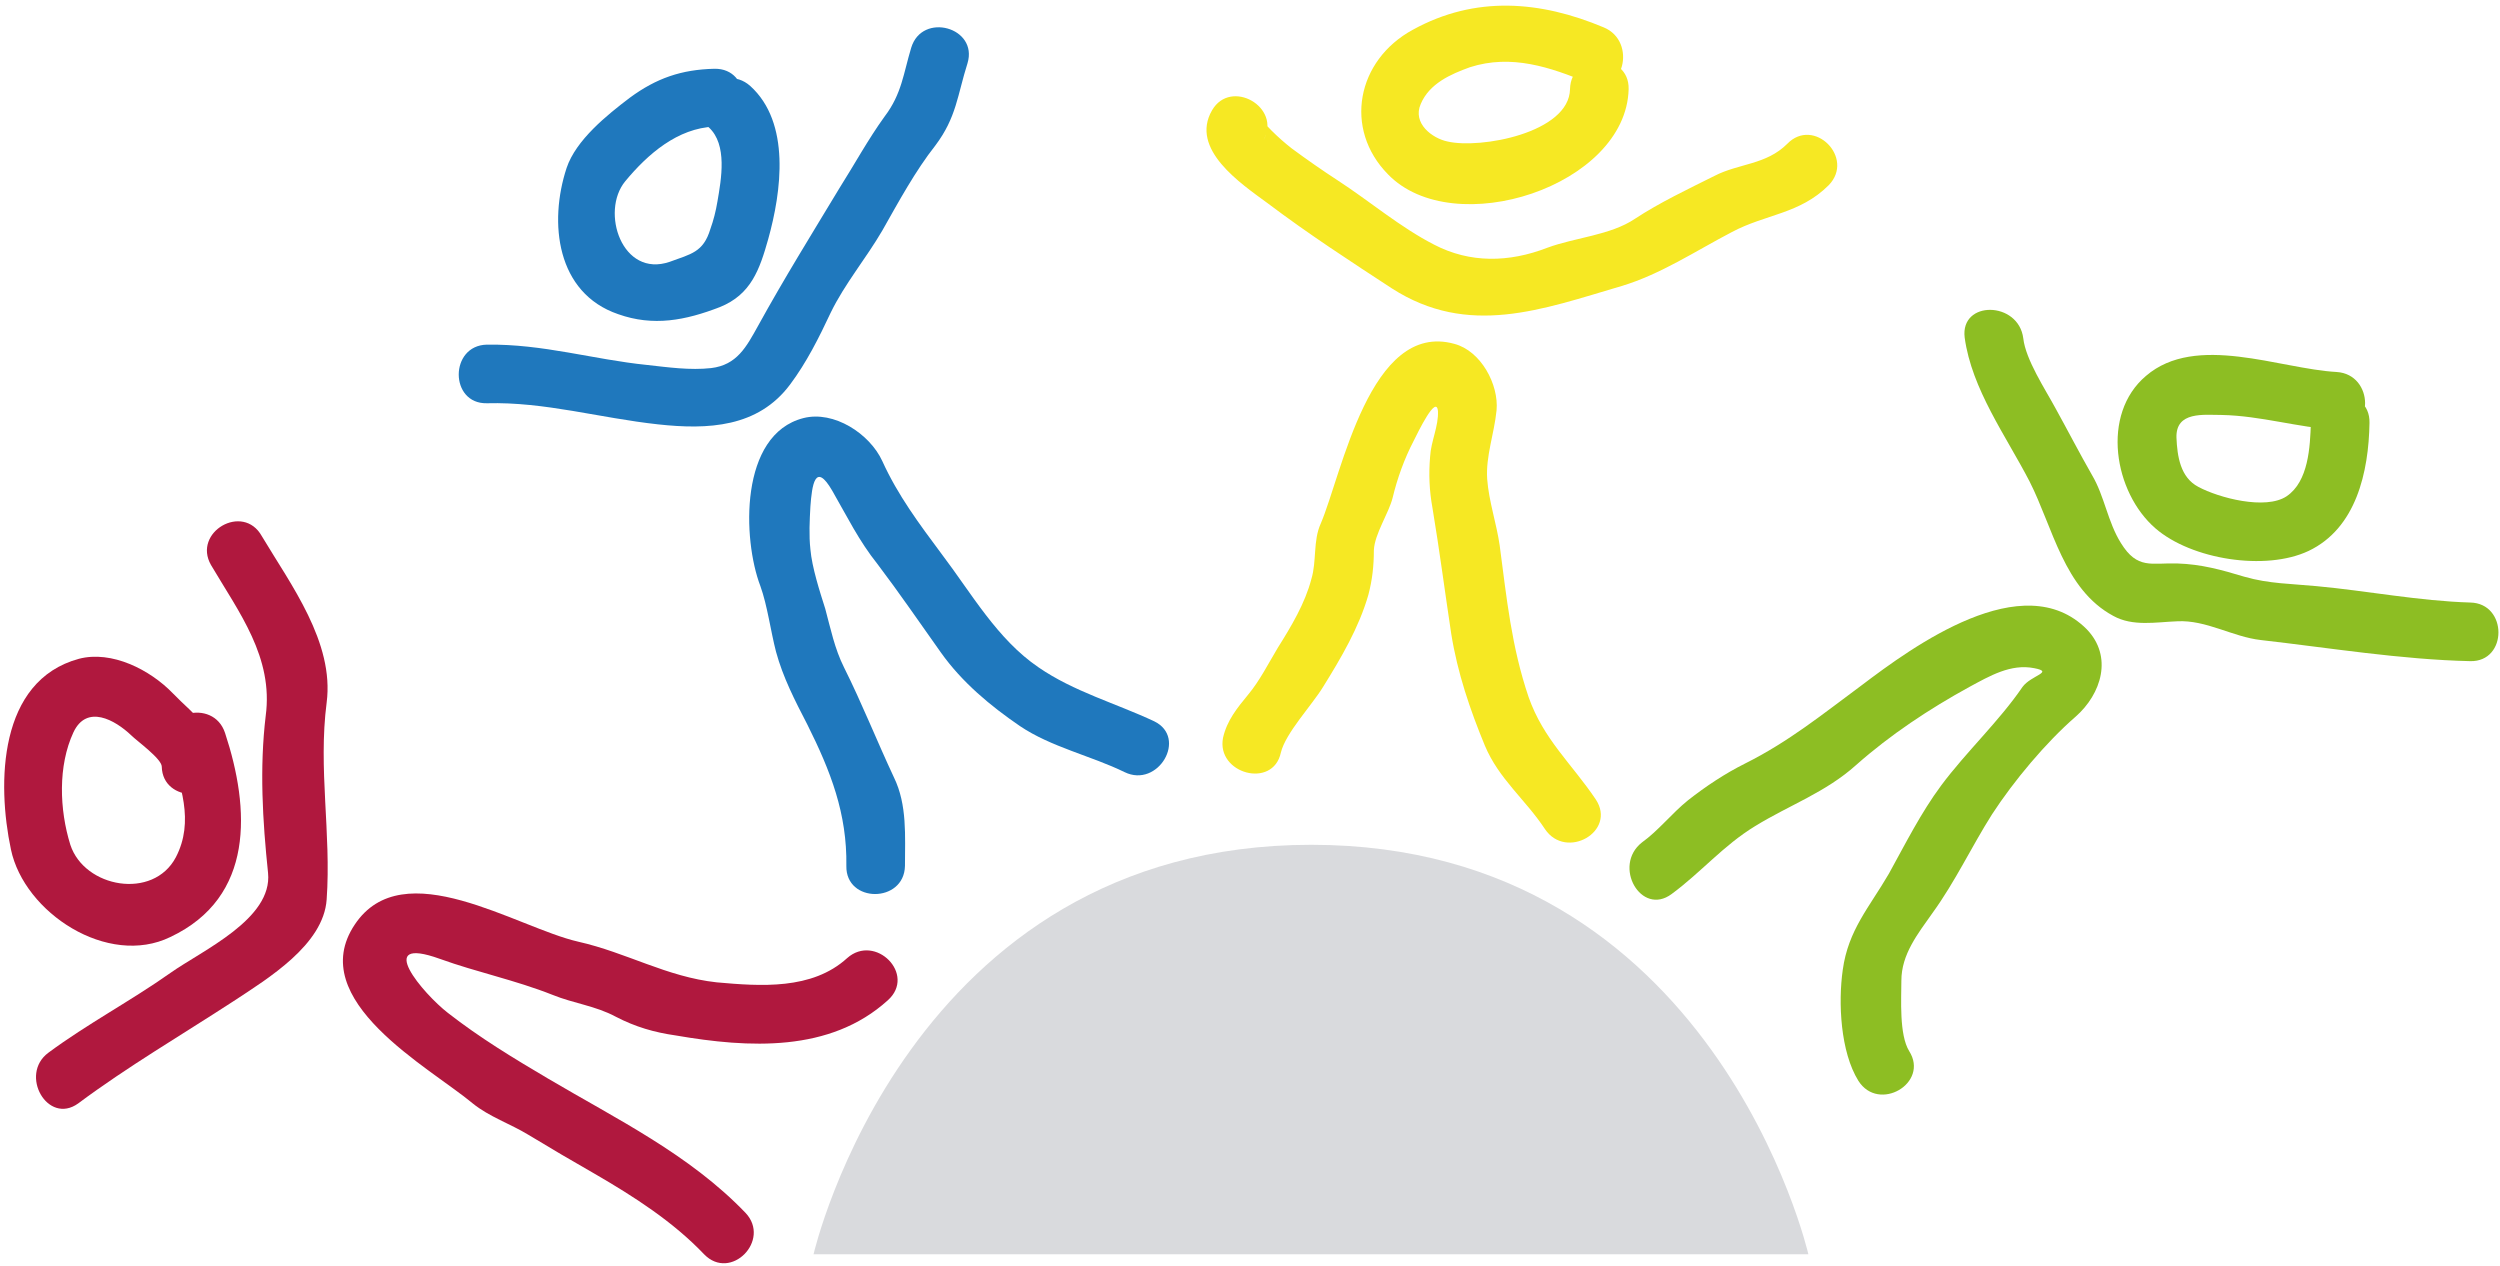
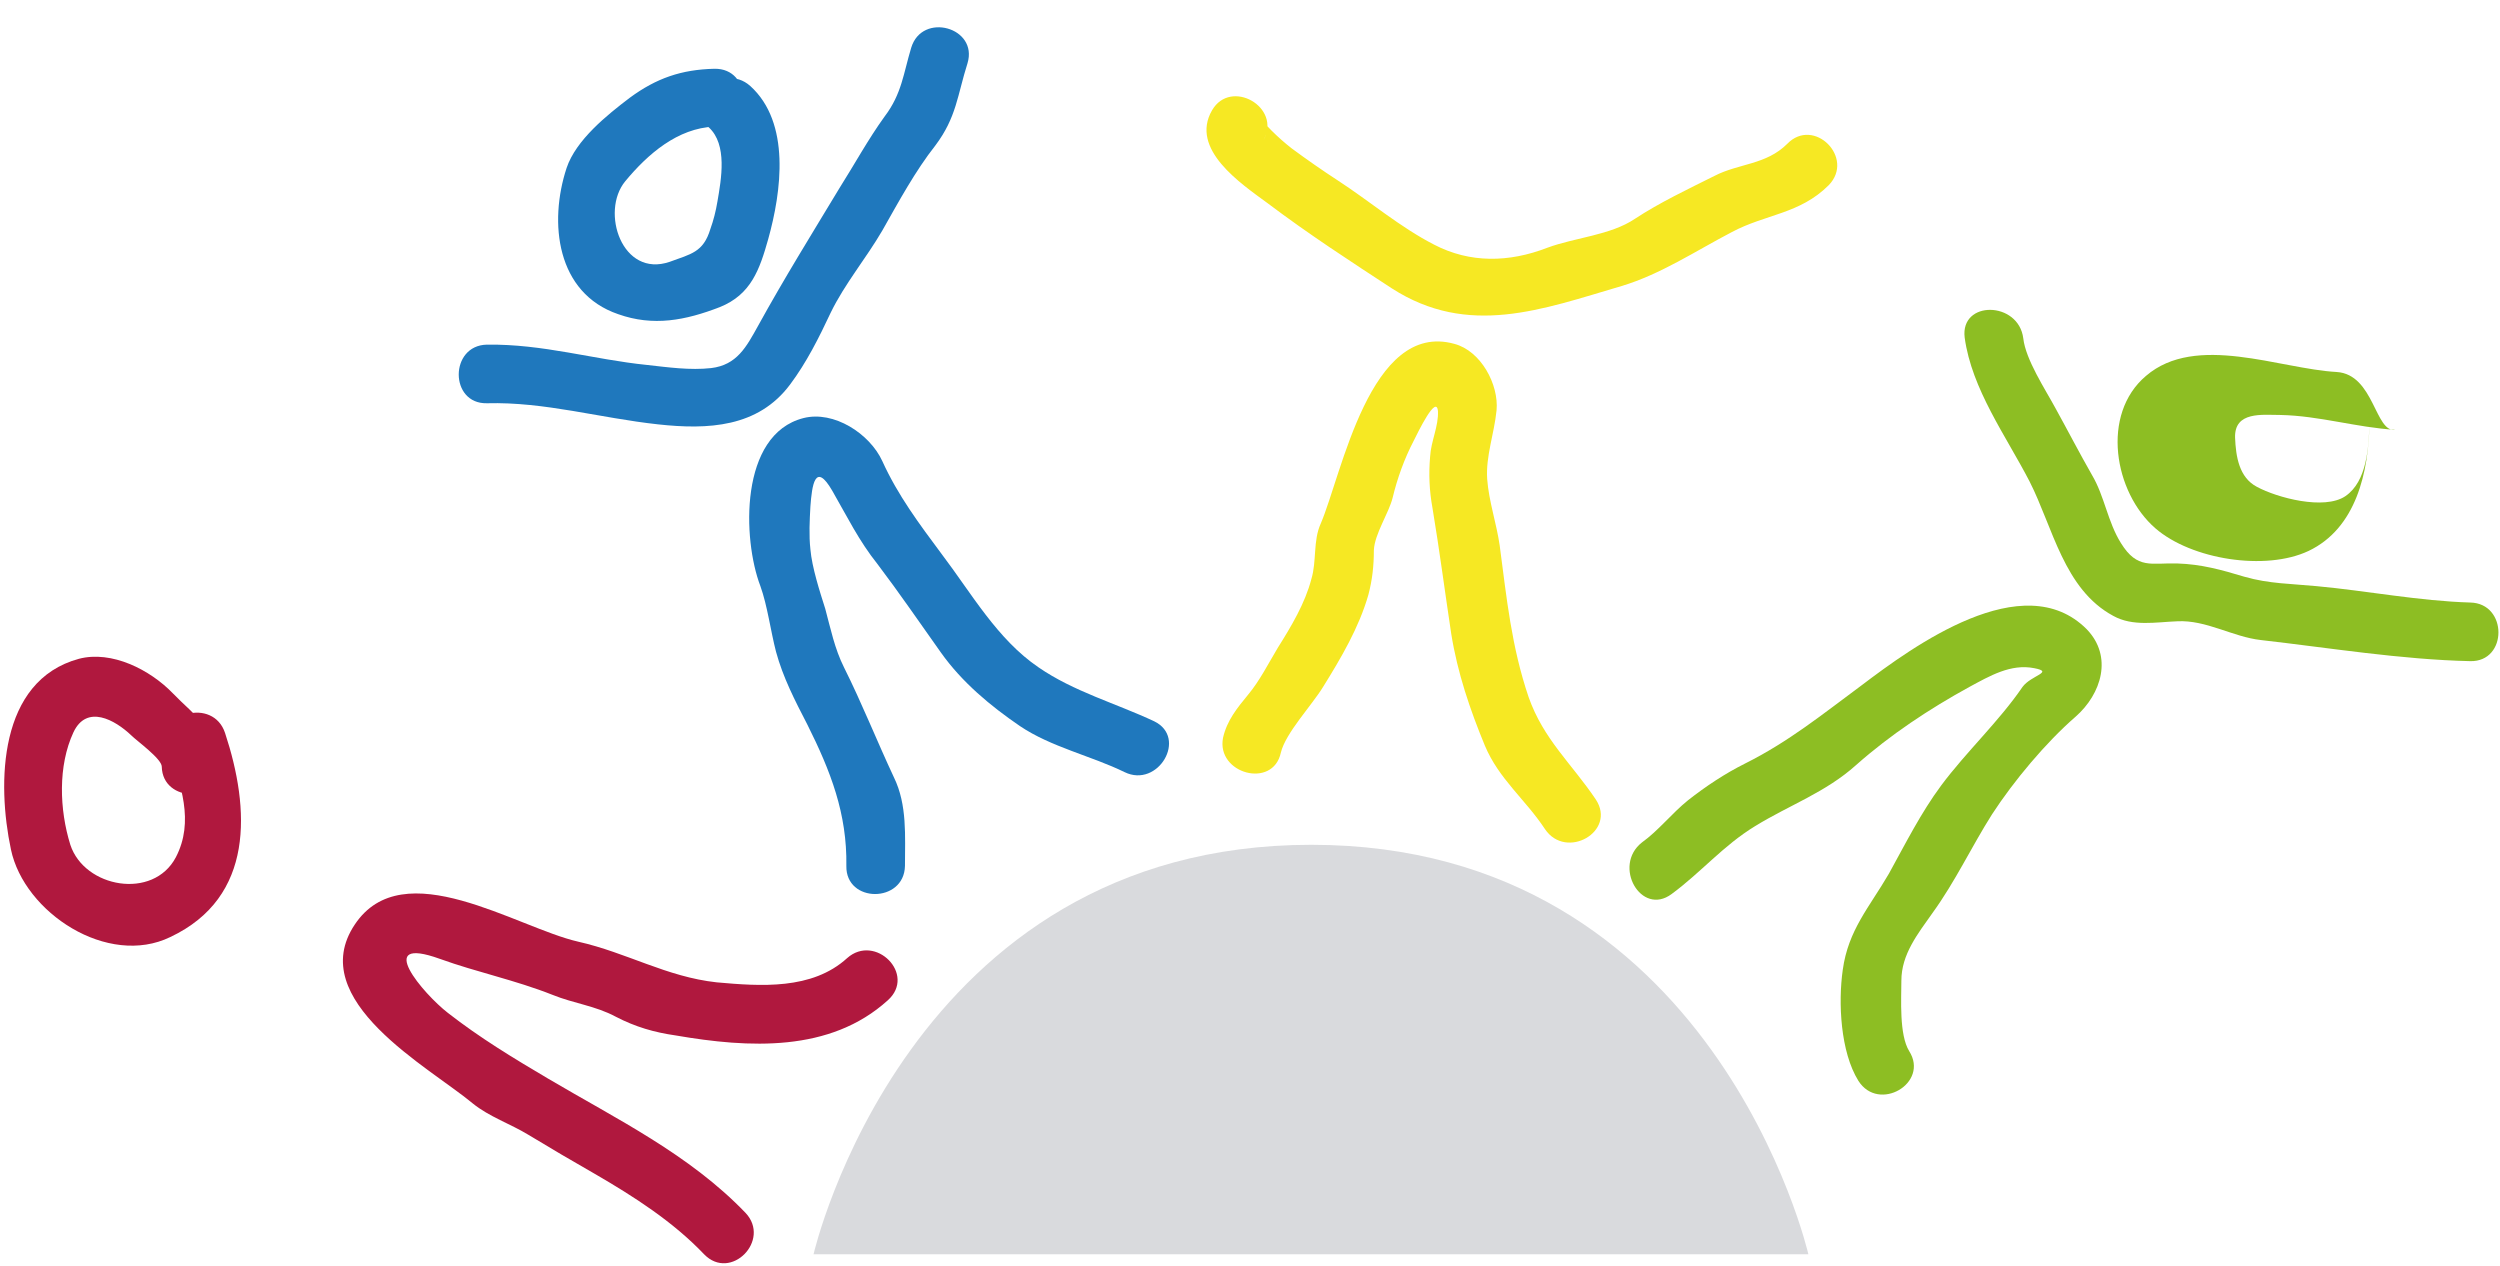
<svg xmlns="http://www.w3.org/2000/svg" version="1.1" id="Ebene_1" x="0px" y="0px" viewBox="0 0 319.9 162" style="enable-background:new 0 0 319.9 162;" xml:space="preserve">
  <style type="text/css">
	.st0{fill:#D9DADD;}
	.st1{fill:#B0183E;}
	.st2{fill:#1F78BD;}
	.st3{fill:#F6E823;}
	.st4{fill:#8DBE23;}
</style>
  <path class="st0" d="M231.4,160.5H104.1c0,0,12-52.4,63.7-52.4C219.4,108.1,231.4,160.5,231.4,160.5z" />
  <g>
    <g>
      <path class="st1" d="M108.4,122.6c-4.5,4.1-11.1,3.6-16.7,3.1c-6.4-0.7-11.5-3.8-17.7-5.2c-7.9-1.8-22.4-11.5-28.6-2.2    c-6.5,9.7,9.6,18.3,15.1,22.9c2.1,1.7,4.8,2.6,7.1,4c2.8,1.7,5.7,3.4,8.5,5c5,2.9,10,6.1,14,10.3c3.4,3.5,8.6-1.8,5.3-5.3    c-7.2-7.5-16.5-12-25.3-17.2c-4.4-2.6-8.7-5.2-12.8-8.4c-3.1-2.4-9.6-10-1-6.9c4.7,1.7,9.6,2.7,14.4,4.6c2.7,1.1,5.5,1.4,8.1,2.8    c2.5,1.3,4.9,2,7.7,2.4c9.3,1.6,19.7,2.2,27.1-4.5C117.3,124.7,112,119.4,108.4,122.6L108.4,122.6z" />
    </g>
  </g>
  <g>
    <g>
-       <path class="st1" d="M27,72.3c3.6,6.1,8,11.8,7,19.3c-0.8,6.7-0.4,13.4,0.3,20.1c0.6,5.9-8.4,9.9-12.5,12.8    c-5.1,3.6-10.6,6.5-15.6,10.2c-3.8,2.8-0.1,9.3,3.8,6.5c6.3-4.7,13.3-8.8,19.9-13.1c4.4-2.9,11.5-7.2,11.9-13    c0.6-8.5-1.1-16.7,0-25.2c1-7.7-4.6-15.1-8.3-21.3C31.1,64.3,24.6,68.1,27,72.3L27,72.3z" />
-     </g>
+       </g>
  </g>
  <g>
    <g>
      <path class="st1" d="M28.2,98c-0.1-4.4-3.3-6.4-6.1-9.3c-2.9-3-7.8-5.5-12-4.4c-10.3,2.8-10.5,15.9-8.7,24.4    c1.7,8.1,12.4,15.1,20.4,11.2c10.8-5.1,10.2-16.4,7-26.1c-1.5-4.6-8.8-2.6-7.2,2c1.5,4.6,3.3,9.3,0.9,13.9    c-2.9,5.5-11.7,3.9-13.5-1.6C7.6,103.6,7.4,98,9.4,93.7c1.7-3.6,5.3-1.6,7.4,0.4c0.7,0.7,3.9,3,3.9,4    C20.8,102.8,28.3,102.8,28.2,98L28.2,98z" />
    </g>
  </g>
  <g>
    <g>
      <path class="st2" d="M115.8,110.8c0-3.8,0.3-7.8-1.4-11.3c-2.2-4.7-4.1-9.5-6.4-14.1c-1.2-2.4-1.7-4.9-2.4-7.5    c-0.7-2.2-1.7-5.3-1.9-7.6c-0.2-1.8-0.1-3.7,0-5.5c0.2-2.7,0.6-5.8,2.8-2c1.9,3.3,3.4,6.4,5.8,9.4c2.8,3.7,5.4,7.5,8.1,11.3    c2.7,3.8,6.3,6.8,10.1,9.4c4,2.7,9.1,3.8,13.4,5.9c4.3,2.1,8.1-4.4,3.8-6.5c-4.9-2.3-10.3-3.8-14.8-6.9    c-5.3-3.6-8.6-9.5-12.4-14.5c-2.9-3.9-5.6-7.5-7.6-11.9c-1.6-3.5-6.2-6.5-10.1-5.5C94.6,55.6,95,69,97.3,75c0.9,2.5,1.3,5.7,2,8.4    c0.9,3.3,2.4,6.2,4,9.3c3,6,5.1,11.4,5,18.1C108.2,115.6,115.7,115.6,115.8,110.8L115.8,110.8z" />
    </g>
  </g>
  <g>
    <g>
      <path class="st2" d="M116.6,6.1c-1,3.3-1.2,5.9-3.4,8.8c-2.1,2.9-3.9,6.2-5.8,9.2c-3.5,5.8-7.1,11.6-10.4,17.6    c-1.5,2.7-2.7,5-6,5.4c-2.7,0.3-5.5-0.1-8.2-0.4C75.9,46,69.5,44,62.3,44.1c-4.8,0.1-4.8,7.6,0,7.5c7.4-0.2,14.5,1.9,21.9,2.7    c6.4,0.7,12.8,0.4,16.9-5.1c2.1-2.8,3.7-6,5.2-9.2c1.8-3.7,4.5-6.9,6.6-10.5c2.1-3.7,4.2-7.6,6.8-10.9c2.7-3.6,2.8-6.4,4.1-10.5    C125.2,3.5,118,1.5,116.6,6.1L116.6,6.1z" />
    </g>
  </g>
  <g>
    <g>
      <path class="st2" d="M91.4,8.8C87.2,8.9,84,10,80.6,12.5c-2.9,2.2-6.9,5.4-8.1,9c-2.3,7-1.3,16,6.6,18.7c4.5,1.6,8.6,0.8,13-0.9    c4-1.6,5.1-4.8,6.2-8.7c1.7-6.1,2.9-14.9-2.3-19.6c-3.6-3.2-8.9,2.1-5.3,5.3c2.4,2.2,1.6,6.6,1.1,9.5c-0.2,1.2-0.5,2.4-0.9,3.5    c-0.9,3-2.5,3.2-5.2,4.2c-6.1,2.1-8.9-6.4-5.7-10.3c2.9-3.5,6.7-6.8,11.4-7C96.3,16.2,96.3,8.7,91.4,8.8L91.4,8.8z" />
    </g>
  </g>
  <g>
    <g>
      <path class="st3" d="M163.9,96.3c0.6-2.5,4-6.1,5.4-8.4c2.3-3.7,4.6-7.6,5.8-11.8c0.5-1.9,0.7-3.7,0.7-5.7    c0.1-2.1,1.9-4.7,2.4-6.7c0.6-2.5,1.5-5,2.7-7.3c0.5-1,2.9-6,3.1-3.8c0.1,1.9-0.9,3.9-1,5.8c-0.2,2.3-0.1,4.4,0.3,6.6    c0.9,5.4,1.6,10.8,2.4,16.1c0.8,5,2.4,9.7,4.3,14.3c1.8,4.3,5.2,6.9,7.7,10.7c2.7,4,9.2,0.3,6.5-3.8c-3.1-4.6-6.7-7.7-8.6-13.1    c-2.2-6.5-2.8-12.6-3.7-19.4c-0.4-2.8-1.4-5.7-1.6-8.5c-0.2-2.9,0.9-5.8,1.2-8.8c0.3-3.3-2-7.6-5.4-8.5c-10.8-3-14.4,16.7-17.1,23    c-1,2.2-0.5,4.8-1.2,7.1c-0.8,3.1-2.6,6.1-4.3,8.8c-1.2,2-2.3,4.2-3.8,6c-1.4,1.7-2.7,3.3-3.2,5.5C155.6,99,162.9,101,163.9,96.3    L163.9,96.3z" />
    </g>
  </g>
  <g>
    <g>
      <path class="st3" d="M155.1,14.1c-2.9,5,3.7,9.4,7.1,11.9c5.3,4,10.7,7.5,15.9,10.9c9.8,6.3,19.2,2.7,29.4-0.3    c5-1.5,9.5-4.5,14.1-6.9c4.3-2.3,8.7-2.3,12.4-6c3.4-3.5-1.9-8.8-5.3-5.3c-2.7,2.7-6.2,2.5-9.3,4.1c-3.4,1.7-7,3.4-10.2,5.5    c-3.1,2.1-7.7,2.4-11.2,3.7c-4.9,1.9-9.9,2-14.5-0.4c-4.3-2.2-8.3-5.6-12.3-8.2c-2-1.3-4-2.7-5.9-4.1c-0.9-0.7-1.8-1.5-2.6-2.3    c-1.4-1.4,0-0.5-1,1.2C164,13.7,157.5,10,155.1,14.1L155.1,14.1z" />
    </g>
  </g>
  <g>
    <g>
-       <path class="st3" d="M205.2,3.5c-8.1-3.4-16.4-4.1-24.4,0.3c-7.2,3.9-8.9,12.7-3.2,18.5c8.4,8.7,30.5,1.5,30.8-10.9    c0.1-4.8-7.4-4.8-7.5,0c-0.1,5.6-11.5,7.7-15.7,6.7c-1.9-0.4-4.5-2.3-3.4-4.8c1.1-2.6,3.8-3.8,6.3-4.7c5.3-1.7,10.3,0,15.1,2    C207.7,12.6,209.6,5.3,205.2,3.5L205.2,3.5z" />
-     </g>
+       </g>
  </g>
  <g>
    <g>
      <path class="st4" d="M213.9,114.4c3.8-2.8,6.6-6.2,10.7-8.7c4.4-2.7,9-4.3,12.9-7.8c4.4-3.9,9.4-7.2,14.5-10    c2.6-1.4,5.3-3,8.3-2.4c2.6,0.5-0.4,0.9-1.5,2.4c-3,4.4-7.2,8.3-10.4,12.6c-2.6,3.5-4.6,7.5-6.7,11.3c-2.5,4.3-5.2,7.2-5.9,12.3    c-0.6,4.2-0.3,10.5,2,14.2c2.6,4.1,9.1,0.3,6.5-3.8c-1.3-2.1-1-6.7-1-9c0-3.4,2.1-6,4-8.7c2.9-4,5-8.5,7.6-12.6    c2.8-4.3,6.9-9.2,10.7-12.5c3.3-2.9,4.8-7.7,1.4-11.2c-8.1-8.1-22.2,2.2-28.8,7.2c-5,3.7-9.3,7.2-14.9,10c-2.6,1.3-5,2.9-7.3,4.7    c-2.1,1.7-3.8,3.9-5.9,5.4C206.3,110.8,210,117.3,213.9,114.4L213.9,114.4z" />
    </g>
  </g>
  <g>
    <g>
      <path class="st4" d="M251.4,43.2c0.9,6.6,5.3,12.6,8.3,18.4c3,5.9,4.4,13.8,10.7,17.2c2.5,1.4,5.5,0.8,8.2,0.7    c3.7-0.2,7.1,2,10.7,2.4c8.8,1,17.9,2.5,26.8,2.7c4.8,0.1,4.8-7.4,0-7.5c-6.6-0.2-13.2-1.5-19.7-2.1c-3.1-0.3-6.1-0.3-9.2-1.2    c-3-0.9-5.5-1.6-8.6-1.7c-3.3-0.1-5.1,0.8-7.2-2.6c-1.7-2.7-2.1-6-3.7-8.7c-1.6-2.8-3.1-5.7-4.7-8.6c-1.3-2.4-3.8-6.2-4.1-8.9    C258.3,38.5,250.8,38.4,251.4,43.2L251.4,43.2z" />
    </g>
  </g>
  <g>
    <g>
-       <path class="st4" d="M299,47.6c-7.3-0.4-18-5-24.4,0.5c-5.8,4.9-4.1,14.9,1.2,19.5c4.6,4,14.1,5.5,19.6,2.9    c6.1-2.9,7.7-10.1,7.8-16.4c0.1-4.8-7.4-4.8-7.5,0c-0.1,3.1-0.3,7.5-3.1,9.4c-2.7,1.8-8.7,0.2-11.3-1.2c-2.3-1.2-2.7-3.9-2.8-6.3    c-0.1-3.4,3.5-2.9,5.8-2.9c5,0.1,9.7,1.6,14.7,1.9C303.9,55.4,303.8,47.9,299,47.6L299,47.6z" />
+       <path class="st4" d="M299,47.6c-7.3-0.4-18-5-24.4,0.5c-5.8,4.9-4.1,14.9,1.2,19.5c4.6,4,14.1,5.5,19.6,2.9    c6.1-2.9,7.7-10.1,7.8-16.4c-0.1,3.1-0.3,7.5-3.1,9.4c-2.7,1.8-8.7,0.2-11.3-1.2c-2.3-1.2-2.7-3.9-2.8-6.3    c-0.1-3.4,3.5-2.9,5.8-2.9c5,0.1,9.7,1.6,14.7,1.9C303.9,55.4,303.8,47.9,299,47.6L299,47.6z" />
    </g>
  </g>
  <g>
</g>
  <g>
</g>
  <g>
</g>
  <g>
</g>
  <g>
</g>
  <g>
</g>
</svg>